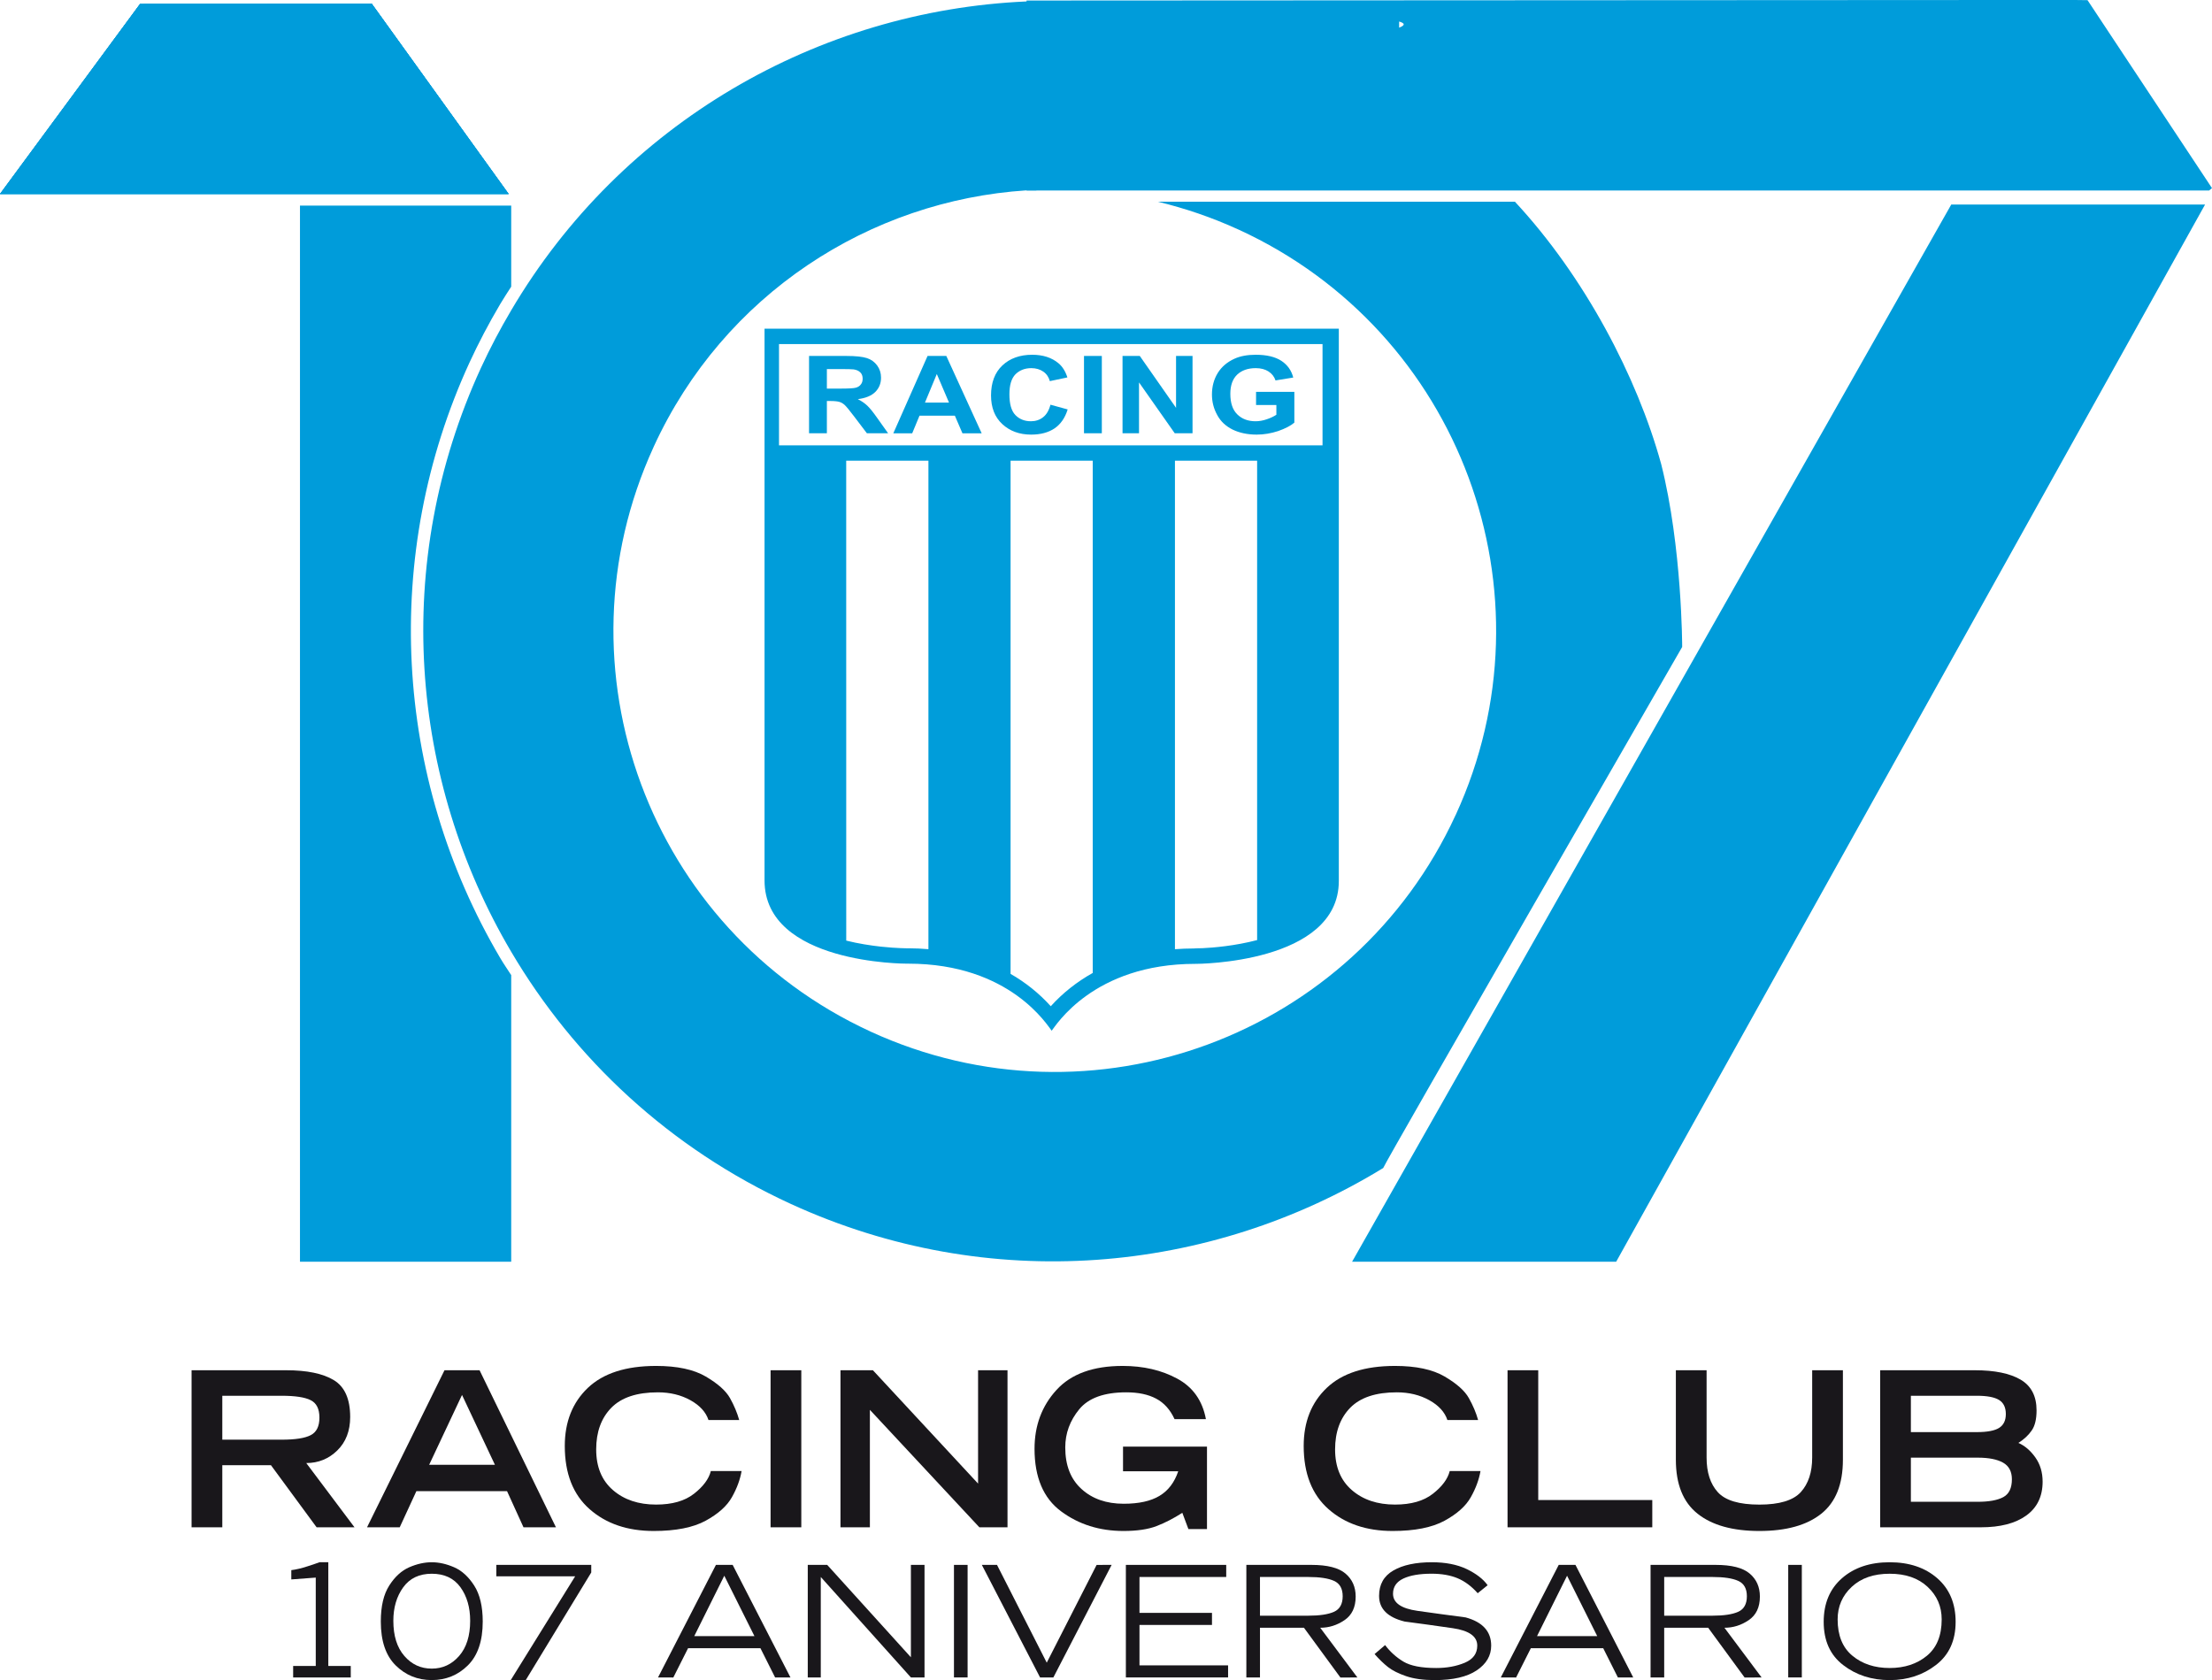
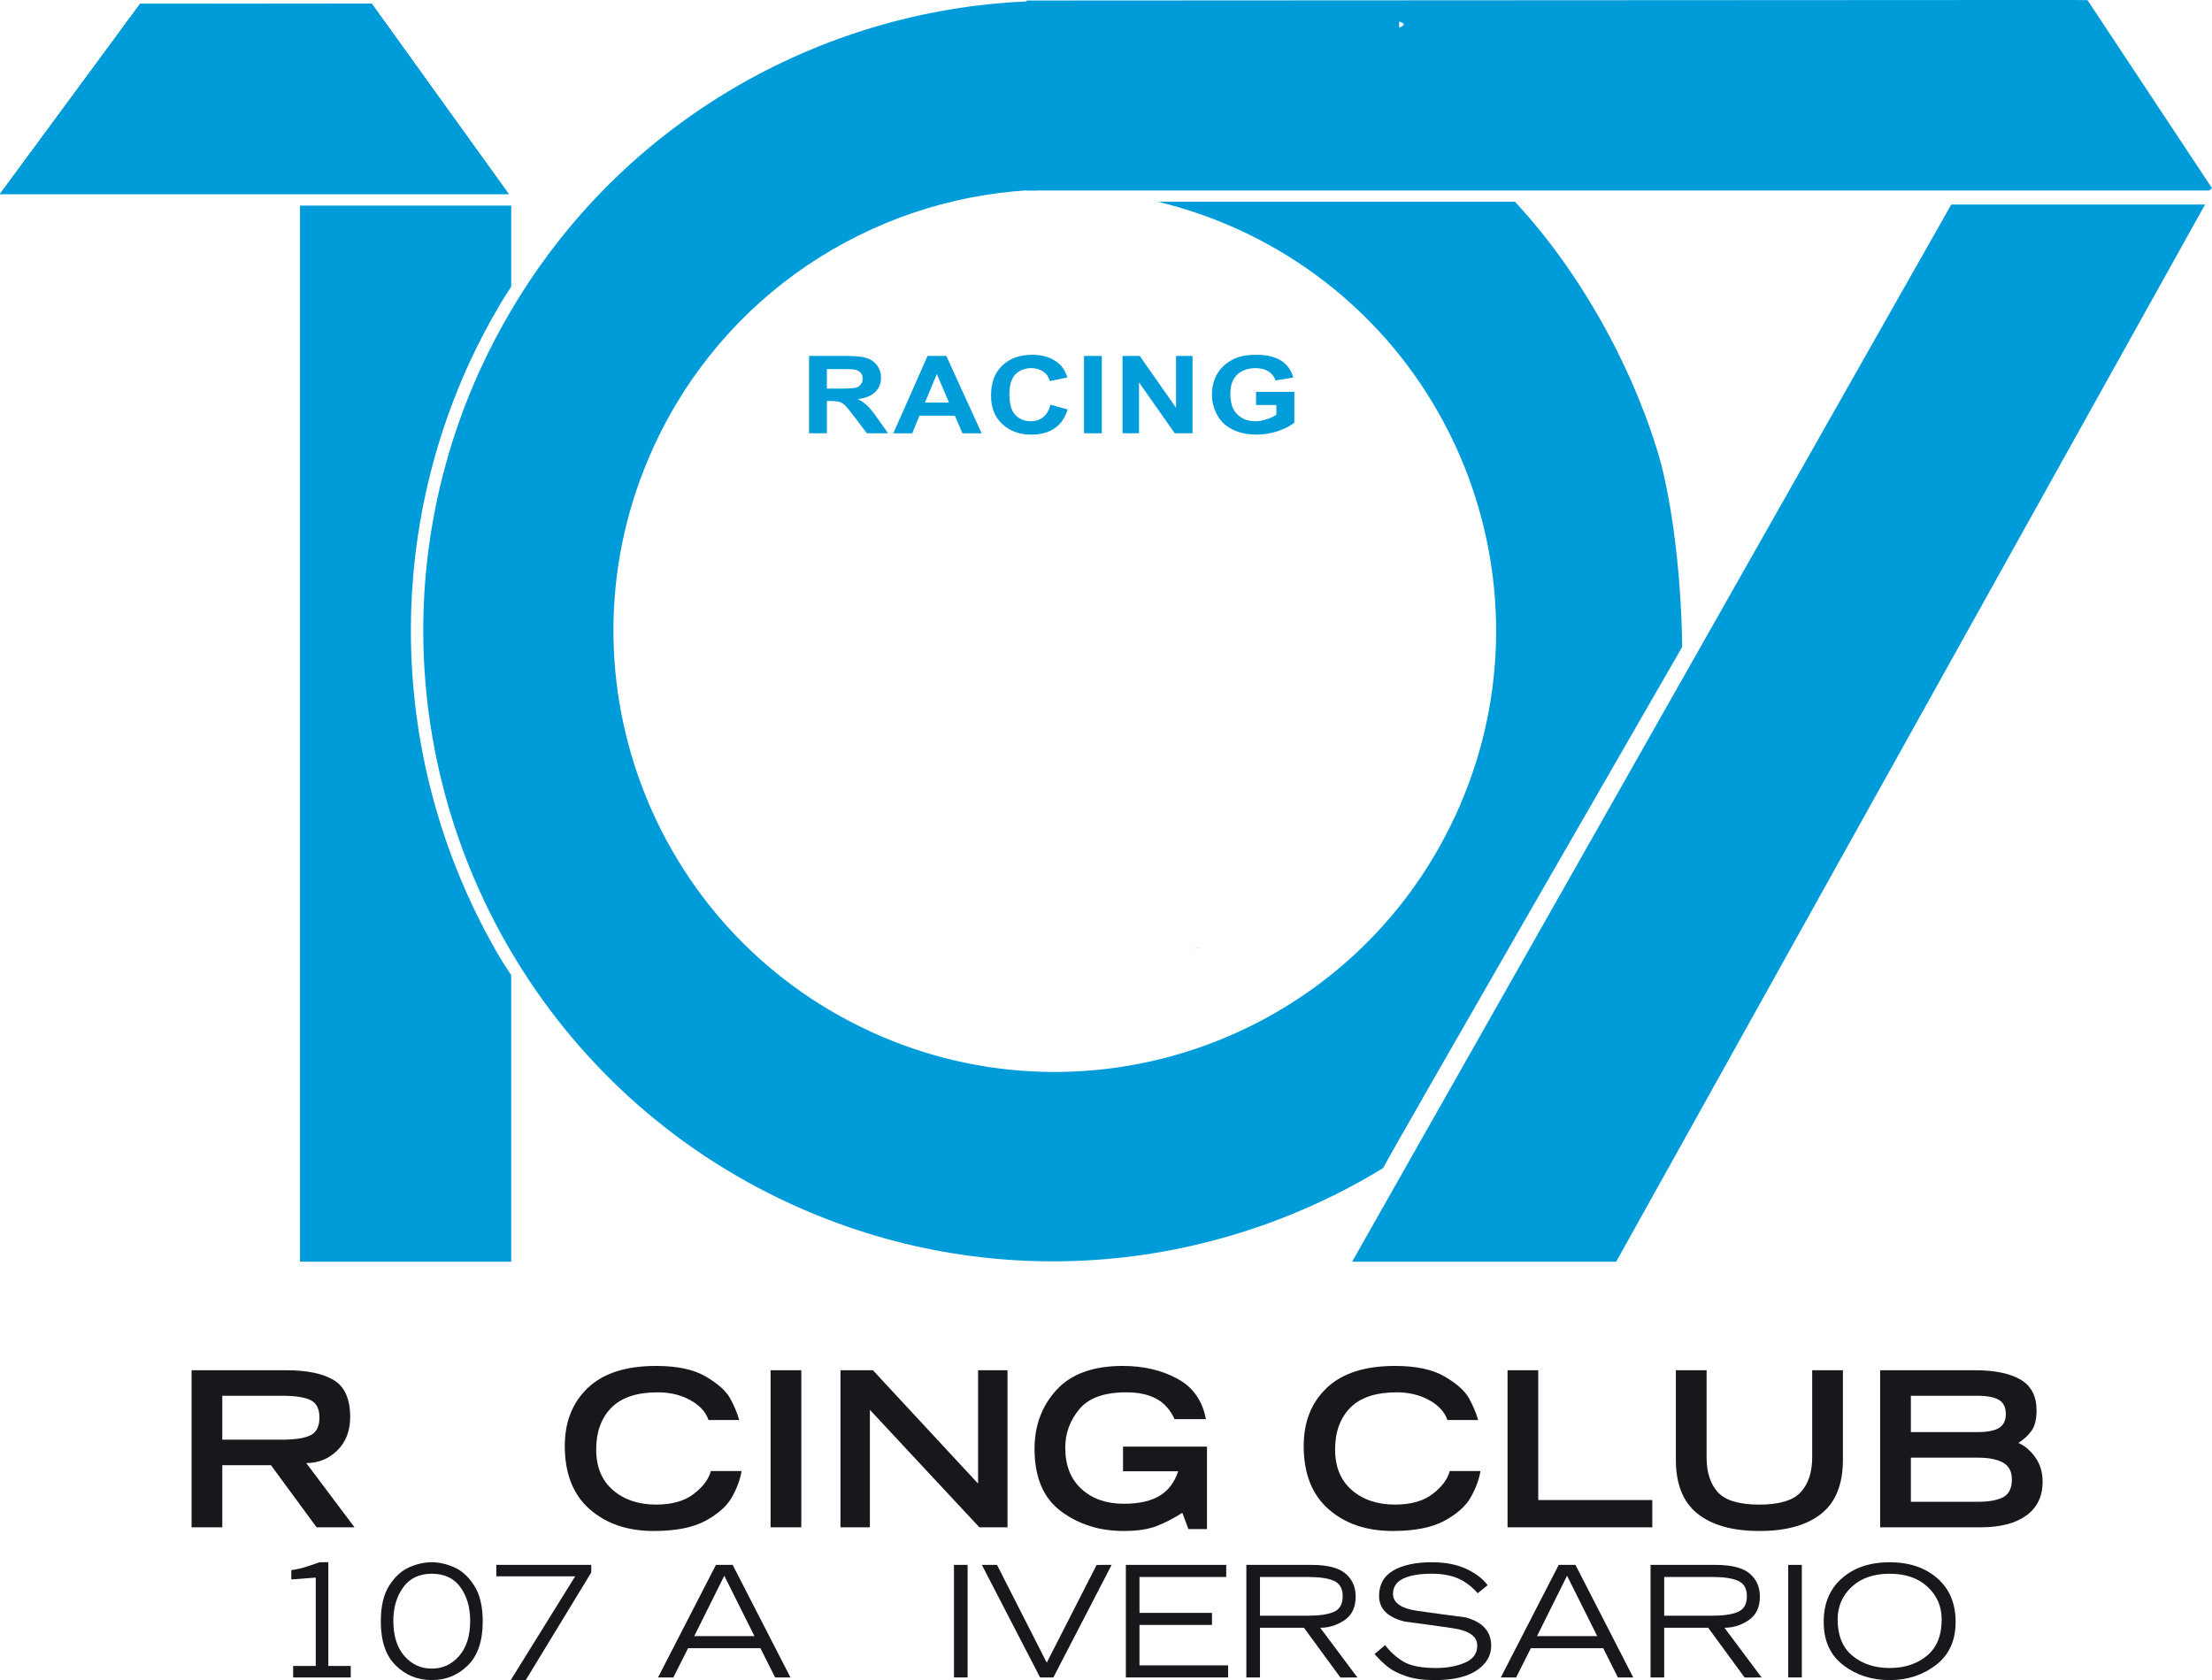
<svg xmlns="http://www.w3.org/2000/svg" width="282.08pt" height="214.28pt" viewBox="0 0 282.08 214.28" version="1.1">
  <defs>
    <clipPath id="clip1">
      <path d="M 53 0 L 282.078 0 L 282.078 161 L 53 161 Z M 53 0 " />
    </clipPath>
    <clipPath id="clip2">
      <path d="M 48 199 L 62 199 L 62 214.281 L 48 214.281 Z M 48 199 " />
    </clipPath>
    <clipPath id="clip3">
      <path d="M 63 199 L 76 199 L 76 214.281 L 63 214.281 Z M 63 199 " />
    </clipPath>
    <clipPath id="clip4">
      <path d="M 175 199 L 191 199 L 191 214.281 L 175 214.281 Z M 175 199 " />
    </clipPath>
    <clipPath id="clip5">
      <path d="M 232 199 L 250 199 L 250 214.281 L 232 214.281 Z M 232 199 " />
    </clipPath>
  </defs>
  <g id="surface1">
    <path style=" stroke:none;fill-rule:nonzero;fill:rgb(0%,61.2%,85.5%);fill-opacity:1;" d="M 59.855 46.273 C 60.996 43.789 62.324 41.258 63.805 38.754 C 64.242 38.008 64.727 37.293 65.191 36.562 L 65.191 26.219 L 38.254 26.219 L 38.254 160.922 L 65.191 160.922 L 65.191 124.367 C 64.73 123.648 64.238 122.949 63.805 122.211 C 50.137 99.051 48.664 70.66 59.855 46.273 " />
    <path style=" stroke:none;fill-rule:nonzero;fill:rgb(0%,61.2%,85.5%);fill-opacity:1;" d="M 172.422 160.922 L 206.098 160.922 L 281.195 26.09 L 248.828 26.09 Z M 172.422 160.922 " />
    <path style=" stroke:none;fill-rule:nonzero;fill:rgb(0%,61.2%,85.5%);fill-opacity:1;" d="M 47.418 0.496 L 47.402 0.48 L 17.859 0.508 L 0 24.742 L 64.863 24.742 " />
    <path style=" stroke:none;fill-rule:nonzero;fill:rgb(0%,61.2%,85.5%);fill-opacity:1;" d="M 47.418 0.496 L 47.402 0.48 L 17.859 0.508 L 0 24.742 L 64.863 24.742 " />
    <path style=" stroke:none;fill-rule:nonzero;fill:rgb(0%,61.2%,85.5%);fill-opacity:1;" d="M 47.418 0.496 L 47.402 0.48 L 17.859 0.508 L 0 24.742 L 64.863 24.742 " />
-     <path style=" stroke:none;fill-rule:nonzero;fill:rgb(0%,61.2%,85.5%);fill-opacity:1;" d="M 47.418 0.496 L 47.402 0.48 L 17.859 0.508 L 0 24.742 L 64.863 24.742 " />
    <g clip-path="url(#clip1)" clip-rule="nonzero">
      <path style=" stroke:none;fill-rule:nonzero;fill:rgb(0%,61.2%,85.5%);fill-opacity:1;" d="M 178.422 2.746 C 179.27 2.992 179.121 3.254 178.422 3.527 Z M 130.91 0.184 C 104.383 1.348 79.297 15.648 65.191 39.574 C 63.793 41.941 62.492 44.391 61.32 46.945 C 49.902 71.816 52.262 99.484 65.191 121.391 C 73.234 135.027 85.363 146.441 100.844 153.547 C 126.145 165.156 154.309 162.484 176.391 148.969 C 176.48 148.488 214.516 82.512 214.516 82.512 C 214.516 82.512 214.516 69.789 211.836 59.18 C 208.77 48.051 202.07 35.277 193.184 25.723 L 147.637 25.723 C 151.098 26.559 154.535 27.723 157.895 29.262 C 157.922 29.273 157.953 29.285 157.98 29.297 C 186.223 42.262 198.613 75.664 185.648 103.91 C 185.637 103.938 185.621 103.965 185.605 103.992 C 172.617 132.18 139.25 144.527 111.035 131.578 C 111.008 131.562 110.98 131.547 110.949 131.535 C 82.793 118.555 70.441 85.242 83.332 57.047 C 83.344 57.02 83.352 56.992 83.367 56.965 C 92.301 37.5 110.941 25.57 130.91 24.277 L 130.91 24.309 L 132.16 24.309 L 132.16 24.297 L 281.711 24.297 C 281.832 24.195 281.961 24.094 282.078 23.992 L 266.207 0.02 L 264.301 -0.004 L 132.52 0.066 L 130.91 0.066 " />
    </g>
    <path style=" stroke:none;fill-rule:nonzero;fill:rgb(9.799%,9%,10.599%);fill-opacity:1;" d="M 35.906 183.617 C 37.637 183.617 38.871 183.43 39.617 183.043 C 40.363 182.664 40.734 181.918 40.734 180.805 C 40.734 179.691 40.363 178.949 39.617 178.578 C 38.871 178.203 37.637 178.016 35.906 178.016 L 28.348 178.016 L 28.348 183.617 Z M 24.43 174.762 L 36.484 174.762 C 39.156 174.762 41.18 175.18 42.57 176.023 C 43.961 176.867 44.656 178.434 44.656 180.723 C 44.656 182.496 44.105 183.922 43.012 184.992 C 41.918 186.062 40.598 186.598 39.055 186.598 L 45.207 194.793 L 40.375 194.793 L 34.555 186.875 L 28.348 186.875 L 28.348 194.793 L 24.43 194.793 " />
-     <path style=" stroke:none;fill-rule:nonzero;fill:rgb(9.799%,9%,10.599%);fill-opacity:1;" d="M 63.113 186.82 L 58.918 177.91 L 54.727 186.82 Z M 56.684 174.762 L 61.156 174.762 L 70.895 194.793 L 66.758 194.793 L 64.66 190.184 L 53.098 190.184 L 50.973 194.793 L 46.805 194.793 " />
    <path style=" stroke:none;fill-rule:nonzero;fill:rgb(9.799%,9%,10.599%);fill-opacity:1;" d="M 94.57 187.617 C 94.383 188.703 93.977 189.812 93.34 190.945 C 92.707 192.078 91.59 193.078 89.988 193.953 C 88.387 194.824 86.18 195.262 83.363 195.262 C 80.016 195.262 77.289 194.332 75.184 192.473 C 73.078 190.617 72.023 187.934 72.023 184.418 C 72.023 181.348 73.004 178.879 74.961 177.012 C 76.922 175.145 79.824 174.211 83.668 174.211 C 86.355 174.211 88.465 174.664 90 175.562 C 91.535 176.465 92.57 177.383 93.094 178.32 C 93.617 179.258 94.008 180.188 94.266 181.109 L 90.348 181.109 C 90.016 180.098 89.246 179.254 88.043 178.582 C 86.836 177.914 85.453 177.578 83.891 177.578 C 81.223 177.578 79.246 178.234 77.957 179.547 C 76.668 180.867 76.027 182.637 76.027 184.859 C 76.027 187.086 76.738 188.816 78.164 190.047 C 79.59 191.281 81.422 191.895 83.668 191.895 C 85.711 191.895 87.32 191.438 88.496 190.516 C 89.672 189.598 90.391 188.633 90.648 187.617 " />
    <path style=" stroke:none;fill-rule:nonzero;fill:rgb(9.799%,9%,10.599%);fill-opacity:1;" d="M 98.266 194.793 L 102.184 194.793 L 102.184 174.762 L 98.266 174.762 Z M 98.266 194.793 " />
    <path style=" stroke:none;fill-rule:nonzero;fill:rgb(9.799%,9%,10.599%);fill-opacity:1;" d="M 107.18 174.762 L 111.316 174.762 L 124.727 189.219 L 124.727 174.762 L 128.48 174.762 L 128.48 194.793 L 124.891 194.793 L 110.93 179.812 L 110.93 194.793 L 107.18 194.793 " />
    <path style=" stroke:none;fill-rule:nonzero;fill:rgb(9.799%,9%,10.599%);fill-opacity:1;" d="M 153.918 184.504 L 153.918 195.016 L 151.547 195.016 L 150.773 192.945 C 149.668 193.652 148.574 194.219 147.488 194.637 C 146.402 195.055 144.996 195.262 143.27 195.262 C 140.215 195.262 137.559 194.426 135.309 192.754 C 133.055 191.078 131.926 188.418 131.926 184.777 C 131.926 181.816 132.859 179.312 134.73 177.27 C 136.594 175.23 139.406 174.211 143.156 174.211 C 145.805 174.211 148.129 174.75 150.125 175.832 C 152.121 176.91 153.34 178.633 153.781 180.996 L 149.781 180.996 C 149.23 179.793 148.445 178.918 147.434 178.383 C 146.422 177.844 145.152 177.578 143.629 177.578 C 140.812 177.578 138.812 178.297 137.625 179.742 C 136.438 181.188 135.844 182.809 135.844 184.609 C 135.844 186.895 136.535 188.656 137.914 189.906 C 139.293 191.164 141.086 191.789 143.297 191.789 C 145.227 191.789 146.75 191.453 147.859 190.785 C 148.977 190.117 149.77 189.074 150.25 187.648 L 143.211 187.648 L 143.211 184.504 " />
    <path style=" stroke:none;fill-rule:nonzero;fill:rgb(9.799%,9%,10.599%);fill-opacity:1;" d="M 188.797 187.617 C 188.609 188.703 188.203 189.812 187.566 190.945 C 186.934 192.078 185.816 193.078 184.215 193.953 C 182.613 194.824 180.406 195.262 177.594 195.262 C 174.242 195.262 171.516 194.332 169.41 192.473 C 167.305 190.617 166.25 187.934 166.25 184.418 C 166.25 181.348 167.23 178.879 169.191 177.012 C 171.148 175.145 174.051 174.211 177.898 174.211 C 180.582 174.211 182.691 174.664 184.227 175.562 C 185.762 176.465 186.797 177.383 187.316 178.32 C 187.844 179.258 188.234 180.188 188.492 181.109 L 184.574 181.109 C 184.242 180.098 183.473 179.254 182.27 178.582 C 181.062 177.914 179.68 177.578 178.117 177.578 C 175.449 177.578 173.473 178.234 172.184 179.547 C 170.898 180.867 170.254 182.637 170.254 184.859 C 170.254 187.086 170.965 188.816 172.391 190.047 C 173.816 191.281 175.648 191.895 177.898 191.895 C 179.938 191.895 181.547 191.438 182.723 190.516 C 183.898 189.598 184.617 188.633 184.875 187.617 " />
    <path style=" stroke:none;fill-rule:nonzero;fill:rgb(9.799%,9%,10.599%);fill-opacity:1;" d="M 192.246 174.762 L 196.16 174.762 L 196.16 191.316 L 210.703 191.316 L 210.703 194.793 L 192.246 194.793 " />
    <path style=" stroke:none;fill-rule:nonzero;fill:rgb(9.799%,9%,10.599%);fill-opacity:1;" d="M 235.012 186.184 C 235.012 189.301 234.094 191.594 232.254 193.062 C 230.414 194.531 227.781 195.262 224.359 195.262 C 220.957 195.262 218.332 194.531 216.484 193.062 C 214.633 191.594 213.711 189.301 213.711 186.184 L 213.711 174.762 L 217.629 174.762 L 217.629 185.902 C 217.629 187.789 218.105 189.262 219.062 190.316 C 220.02 191.371 221.785 191.898 224.359 191.898 C 226.918 191.898 228.68 191.363 229.645 190.301 C 230.609 189.238 231.094 187.77 231.094 185.902 L 231.094 174.762 L 235.012 174.762 " />
    <path style=" stroke:none;fill-rule:nonzero;fill:rgb(9.799%,9%,10.599%);fill-opacity:1;" d="M 252.203 191.539 C 253.641 191.539 254.723 191.34 255.461 190.945 C 256.195 190.551 256.562 189.789 256.562 188.668 C 256.562 187.676 256.184 186.969 255.43 186.543 C 254.676 186.121 253.602 185.91 252.203 185.91 L 243.68 185.91 L 243.68 191.539 Z M 252.094 182.652 C 253.398 182.652 254.344 182.477 254.922 182.121 C 255.5 181.762 255.789 181.172 255.789 180.348 C 255.789 179.508 255.5 178.91 254.922 178.551 C 254.344 178.195 253.398 178.016 252.094 178.016 L 243.68 178.016 L 243.68 182.652 Z M 239.762 174.762 L 251.844 174.762 C 254.363 174.762 256.305 175.16 257.668 175.957 C 259.027 176.754 259.707 178.062 259.707 179.879 C 259.707 180.996 259.504 181.855 259.086 182.449 C 258.676 183.047 258.105 183.574 257.391 184.031 C 258.199 184.383 258.918 184.992 259.543 185.867 C 260.168 186.742 260.48 187.777 260.48 188.973 C 260.48 190.848 259.785 192.285 258.398 193.289 C 257.008 194.293 255.074 194.793 252.59 194.793 L 239.762 194.793 " />
    <path style=" stroke:none;fill-rule:nonzero;fill:rgb(9.799%,9%,10.599%);fill-opacity:1;" d="M 37.383 212.48 L 40.266 212.48 L 40.266 201.207 L 37.148 201.441 L 37.148 200.258 C 37.766 200.18 38.449 200.016 39.203 199.773 C 39.953 199.531 40.465 199.355 40.742 199.25 L 41.867 199.25 L 41.867 212.48 L 44.73 212.48 L 44.73 213.945 L 37.383 213.945 " />
    <g clip-path="url(#clip2)" clip-rule="nonzero">
      <path style=" stroke:none;fill-rule:nonzero;fill:rgb(9.799%,9%,10.599%);fill-opacity:1;" d="M 59.957 206.715 C 59.957 205.012 59.543 203.582 58.715 202.434 C 57.883 201.285 56.664 200.715 55.059 200.715 C 53.465 200.715 52.254 201.293 51.414 202.453 C 50.578 203.613 50.16 205.035 50.16 206.715 C 50.16 208.633 50.629 210.129 51.566 211.203 C 52.496 212.281 53.664 212.816 55.059 212.816 C 56.441 212.816 57.605 212.281 58.547 211.203 C 59.484 210.129 59.957 208.633 59.957 206.715 M 48.562 206.816 C 48.562 204.867 48.918 203.34 49.641 202.215 C 50.355 201.094 51.207 200.32 52.184 199.891 C 53.168 199.465 54.125 199.25 55.059 199.25 C 55.98 199.25 56.934 199.465 57.914 199.891 C 58.895 200.32 59.746 201.094 60.473 202.227 C 61.195 203.355 61.559 204.883 61.559 206.816 C 61.559 209.297 60.922 211.16 59.66 212.406 C 58.398 213.656 56.863 214.277 55.059 214.277 C 53.254 214.277 51.723 213.656 50.457 212.406 C 49.195 211.16 48.562 209.297 48.562 206.816 " />
    </g>
    <g clip-path="url(#clip3)" clip-rule="nonzero">
      <path style=" stroke:none;fill-rule:nonzero;fill:rgb(9.799%,9%,10.599%);fill-opacity:1;" d="M 63.293 199.586 L 75.398 199.586 L 75.398 200.555 L 67.047 214.277 L 65.137 214.27 L 73.344 201.047 L 63.293 201.047 " />
    </g>
    <path style=" stroke:none;fill-rule:nonzero;fill:rgb(9.799%,9%,10.599%);fill-opacity:1;" d="M 96.207 208.668 L 92.363 200.969 L 88.535 208.668 Z M 91.297 199.586 L 93.43 199.586 L 100.801 213.941 L 98.844 213.941 L 96.973 210.211 L 87.746 210.211 L 85.863 213.949 L 83.914 213.941 " />
-     <path style=" stroke:none;fill-rule:nonzero;fill:rgb(9.799%,9%,10.599%);fill-opacity:1;" d="M 103.008 199.586 L 105.484 199.582 L 116.16 211.371 L 116.16 199.586 L 117.898 199.586 L 117.898 213.941 L 116.16 213.941 L 104.668 201.129 L 104.668 213.941 L 103.008 213.941 " />
    <path style=" stroke:none;fill-rule:nonzero;fill:rgb(9.799%,9%,10.599%);fill-opacity:1;" d="M 121.652 213.941 L 123.391 213.941 L 123.391 199.586 L 121.652 199.586 Z M 121.652 213.941 " />
    <path style=" stroke:none;fill-rule:nonzero;fill:rgb(9.799%,9%,10.599%);fill-opacity:1;" d="M 127.141 199.586 L 133.484 212.059 L 139.844 199.59 L 141.758 199.586 L 134.328 213.941 L 132.633 213.941 L 125.207 199.586 " />
    <path style=" stroke:none;fill-rule:nonzero;fill:rgb(9.799%,9%,10.599%);fill-opacity:1;" d="M 143.574 199.586 L 156.371 199.586 L 156.371 201.129 L 145.309 201.129 L 145.309 205.707 L 154.555 205.707 L 154.555 207.246 L 145.309 207.246 L 145.309 212.402 L 156.609 212.402 L 156.609 213.941 L 143.574 213.941 " />
    <path style=" stroke:none;fill-rule:nonzero;fill:rgb(9.799%,9%,10.599%);fill-opacity:1;" d="M 160.676 206.066 L 166.836 206.066 C 168.285 206.066 169.379 205.898 170.117 205.57 C 170.852 205.238 171.223 204.574 171.223 203.586 C 171.223 202.609 170.852 201.953 170.117 201.625 C 169.379 201.293 168.285 201.129 166.836 201.129 L 160.676 201.129 Z M 158.938 199.586 L 167.234 199.586 C 169.262 199.586 170.707 199.953 171.578 200.691 C 172.445 201.426 172.879 202.406 172.879 203.625 C 172.879 204.992 172.402 205.996 171.445 206.641 C 170.492 207.285 169.465 207.605 168.359 207.605 L 173.098 213.945 L 170.934 213.953 L 166.285 207.605 L 160.676 207.605 L 160.676 213.945 L 158.938 213.945 " />
    <g clip-path="url(#clip4)" clip-rule="nonzero">
      <path style=" stroke:none;fill-rule:nonzero;fill:rgb(9.799%,9%,10.599%);fill-opacity:1;" d="M 176.633 209.816 C 177.277 210.672 178.055 211.375 178.965 211.922 C 179.871 212.465 181.266 212.738 183.148 212.738 C 184.508 212.738 185.719 212.516 186.785 212.07 C 187.852 211.621 188.383 210.895 188.383 209.883 C 188.383 208.703 187.34 207.961 185.254 207.66 C 183.164 207.355 181.121 207.074 179.121 206.812 C 176.949 206.273 175.863 205.184 175.863 203.543 C 175.863 202.086 176.469 201.004 177.68 200.305 C 178.891 199.602 180.531 199.25 182.598 199.25 C 184.336 199.25 185.809 199.539 187.02 200.113 C 188.23 200.691 189.129 201.379 189.707 202.18 L 188.441 203.199 C 187.652 202.312 186.797 201.676 185.875 201.289 C 184.953 200.906 183.848 200.711 182.559 200.711 C 181.031 200.711 179.828 200.918 178.953 201.332 C 178.078 201.746 177.641 202.395 177.641 203.27 C 177.641 204.426 178.68 205.152 180.762 205.449 C 182.844 205.742 184.891 206.023 186.902 206.285 C 189.074 206.875 190.16 208.078 190.16 209.887 C 190.16 211.16 189.547 212.211 188.316 213.039 C 187.086 213.867 185.297 214.281 182.953 214.281 C 181.504 214.281 180.289 214.113 179.309 213.777 C 178.328 213.441 177.562 213.055 177.008 212.621 C 176.457 212.188 175.883 211.633 175.289 210.961 " />
    </g>
    <path style=" stroke:none;fill-rule:nonzero;fill:rgb(9.799%,9%,10.599%);fill-opacity:1;" d="M 203.68 208.668 L 199.836 200.969 L 196.008 208.668 Z M 198.773 199.586 L 200.906 199.586 L 208.273 213.941 L 206.316 213.941 L 204.445 210.211 L 195.219 210.211 L 193.336 213.949 L 191.387 213.941 " />
    <path style=" stroke:none;fill-rule:nonzero;fill:rgb(9.799%,9%,10.599%);fill-opacity:1;" d="M 212.223 206.066 L 218.383 206.066 C 219.832 206.066 220.926 205.898 221.66 205.57 C 222.398 205.238 222.766 204.574 222.766 203.586 C 222.766 202.609 222.398 201.953 221.66 201.625 C 220.926 201.293 219.832 201.129 218.383 201.129 L 212.223 201.129 Z M 210.484 199.586 L 218.777 199.586 C 220.805 199.586 222.254 199.953 223.121 200.691 C 223.992 201.426 224.426 202.406 224.426 203.625 C 224.426 204.992 223.949 205.996 222.992 206.641 C 222.039 207.285 221.012 207.605 219.906 207.605 L 224.645 213.945 L 222.48 213.953 L 217.832 207.605 L 212.223 207.605 L 212.223 213.945 L 210.484 213.945 " />
    <path style=" stroke:none;fill-rule:nonzero;fill:rgb(9.799%,9%,10.599%);fill-opacity:1;" d="M 228.039 213.941 L 229.773 213.941 L 229.773 199.586 L 228.039 199.586 Z M 228.039 213.941 " />
    <g clip-path="url(#clip5)" clip-rule="nonzero">
      <path style=" stroke:none;fill-rule:nonzero;fill:rgb(9.799%,9%,10.599%);fill-opacity:1;" d="M 240.977 212.738 C 242.871 212.738 244.449 212.223 245.715 211.184 C 246.98 210.145 247.609 208.598 247.609 206.539 C 247.609 204.887 247.012 203.504 245.812 202.387 C 244.617 201.27 243.004 200.715 240.977 200.715 C 238.945 200.715 237.336 201.27 236.137 202.387 C 234.938 203.504 234.34 204.887 234.34 206.539 C 234.34 208.586 234.965 210.133 236.223 211.172 C 237.48 212.219 239.066 212.738 240.977 212.738 M 240.977 199.25 C 243.461 199.25 245.488 199.93 247.047 201.289 C 248.605 202.648 249.387 204.504 249.387 206.852 C 249.387 209.23 248.555 211.062 246.887 212.348 C 245.223 213.633 243.254 214.281 240.977 214.281 C 238.684 214.281 236.711 213.645 235.051 212.367 C 233.391 211.094 232.562 209.258 232.562 206.852 C 232.562 204.504 233.34 202.648 234.891 201.289 C 236.445 199.93 238.473 199.25 240.977 199.25 " />
    </g>
    <path style=" stroke:none;fill-rule:nonzero;fill:rgb(0%,57.999%,84.698%);fill-opacity:1;" d="M 152.418 120.965 C 152.43 120.965 152.77 120.965 153.328 120.934 C 153.043 120.945 152.75 120.945 152.453 120.945 C 152.422 120.945 152.34 120.953 152.23 120.969 C 152.262 120.969 152.289 120.965 152.324 120.965 " />
-     <path style=" stroke:none;fill-rule:nonzero;fill:rgb(0%,61.6%,85.5%);fill-opacity:1;" d="M 168.652 56.797 L 99.34 56.797 L 99.34 43.883 L 168.652 43.883 Z M 160.312 119.898 C 157.48 120.641 154.719 120.867 153.328 120.934 C 152.77 120.965 152.43 120.965 152.418 120.965 L 152.324 120.965 C 152.289 120.965 152.262 120.969 152.23 120.969 C 151.418 120.969 150.613 121.004 149.832 121.062 L 149.832 58.758 L 160.312 58.758 Z M 139.352 58.758 L 139.348 58.758 L 139.348 58.754 L 139.352 58.754 Z M 139.348 124.09 C 137.328 125.223 135.527 126.641 133.996 128.336 C 132.523 126.699 130.805 125.32 128.875 124.211 L 128.871 124.207 L 128.871 58.758 L 139.348 58.758 Z M 118.395 58.758 L 118.395 58.754 Z M 118.395 121.059 C 117.57 120.988 116.73 120.949 115.871 120.945 L 115.539 120.945 C 115.527 120.945 115.266 120.945 114.812 120.922 C 114.238 120.902 113.371 120.844 112.328 120.734 C 111.039 120.59 109.488 120.359 107.914 119.965 L 107.91 58.758 L 118.395 58.758 Z M 97.496 41.918 L 97.496 112.293 C 97.496 122.949 115.512 122.906 115.66 122.906 L 115.824 122.906 C 128.859 122.906 133.617 130.875 134.113 131.457 C 134.605 130.871 139.391 122.93 152.441 122.93 L 152.535 122.93 C 152.555 122.93 170.73 122.906 170.73 112.355 L 170.73 41.918 " />
    <path style=" stroke:none;fill-rule:nonzero;fill:rgb(0%,61.6%,85.5%);fill-opacity:1;" d="M 105.445 47.07 L 107.215 47.07 C 108.125 47.07 108.672 47.094 108.859 47.113 C 109.227 47.168 109.508 47.293 109.707 47.496 C 109.914 47.691 110.008 47.965 110.008 48.301 C 110.008 48.594 109.934 48.84 109.777 49.031 C 109.629 49.234 109.418 49.367 109.148 49.445 C 108.879 49.527 108.199 49.562 107.113 49.562 L 105.445 49.562 Z M 105.445 51.145 L 105.906 51.145 C 106.422 51.145 106.809 51.188 107.043 51.258 C 107.289 51.332 107.508 51.461 107.73 51.664 C 107.941 51.867 108.34 52.348 108.922 53.117 L 110.547 55.258 L 113.254 55.258 L 111.891 53.344 C 111.352 52.574 110.922 52.039 110.602 51.742 C 110.289 51.438 109.879 51.156 109.391 50.906 C 110.375 50.785 111.121 50.48 111.609 50 C 112.102 49.512 112.352 48.906 112.352 48.164 C 112.352 47.578 112.188 47.066 111.859 46.613 C 111.527 46.164 111.098 45.848 110.547 45.672 C 110.008 45.496 109.137 45.398 107.941 45.398 L 103.172 45.398 L 103.172 55.258 L 105.445 55.258 " />
    <path style=" stroke:none;fill-rule:nonzero;fill:rgb(0%,61.6%,85.5%);fill-opacity:1;" d="M 119.465 47.703 L 121.02 51.348 L 117.953 51.348 Z M 117.258 53.016 L 121.766 53.016 L 122.734 55.262 L 125.184 55.262 L 120.676 45.398 L 118.285 45.398 L 113.918 55.262 L 116.328 55.262 " />
    <path style=" stroke:none;fill-rule:nonzero;fill:rgb(0%,61.6%,85.5%);fill-opacity:1;" d="M 131.488 55.43 C 132.695 55.43 133.688 55.168 134.477 54.637 C 135.254 54.109 135.816 53.305 136.152 52.219 L 133.957 51.617 C 133.766 52.348 133.449 52.879 133.02 53.211 C 132.586 53.555 132.07 53.727 131.469 53.727 C 130.652 53.727 129.996 53.461 129.484 52.934 C 128.973 52.41 128.723 51.52 128.723 50.281 C 128.723 49.109 128.98 48.266 129.492 47.738 C 130.016 47.223 130.684 46.953 131.516 46.953 C 132.113 46.953 132.621 47.105 133.047 47.398 C 133.469 47.691 133.738 48.102 133.879 48.609 L 136.117 48.137 C 135.863 47.352 135.48 46.738 134.969 46.32 C 134.113 45.609 133.004 45.246 131.625 45.246 C 130.059 45.246 128.781 45.707 127.824 46.609 C 126.863 47.516 126.379 48.797 126.379 50.434 C 126.379 51.988 126.859 53.207 127.82 54.094 C 128.777 54.98 130.004 55.43 131.488 55.43 " />
    <path style=" stroke:none;fill-rule:nonzero;fill:rgb(0%,61.6%,85.5%);fill-opacity:1;" d="M 138.234 55.258 L 140.508 55.258 L 140.508 45.398 L 138.234 45.398 Z M 138.234 55.258 " />
    <path style=" stroke:none;fill-rule:nonzero;fill:rgb(0%,61.6%,85.5%);fill-opacity:1;" d="M 145.25 48.773 L 149.805 55.258 L 152.074 55.258 L 152.074 45.398 L 149.973 45.398 L 149.973 52.016 L 145.348 45.398 L 143.148 45.398 L 143.148 55.258 L 145.25 55.258 " />
    <path style=" stroke:none;fill-rule:nonzero;fill:rgb(0%,61.6%,85.5%);fill-opacity:1;" d="M 157.188 54.789 C 158.059 55.211 159.086 55.43 160.254 55.43 C 161.184 55.43 162.09 55.273 162.996 54.977 C 163.898 54.656 164.586 54.309 165.059 53.902 L 165.059 49.977 L 160.176 49.977 L 160.176 51.652 L 162.766 51.652 L 162.766 52.898 C 162.426 53.117 162.016 53.32 161.535 53.477 C 161.062 53.641 160.59 53.727 160.109 53.727 C 159.148 53.727 158.375 53.434 157.781 52.848 C 157.188 52.27 156.895 51.395 156.895 50.227 C 156.895 49.145 157.188 48.336 157.77 47.777 C 158.355 47.23 159.145 46.953 160.133 46.953 C 160.781 46.953 161.328 47.094 161.762 47.375 C 162.199 47.66 162.5 48.039 162.656 48.52 L 164.918 48.152 C 164.688 47.246 164.184 46.535 163.402 46.02 C 162.617 45.508 161.531 45.246 160.133 45.246 C 159.062 45.246 158.164 45.418 157.445 45.742 C 156.504 46.164 155.785 46.777 155.289 47.574 C 154.801 48.371 154.551 49.285 154.551 50.309 C 154.551 51.254 154.773 52.121 155.223 52.93 C 155.656 53.742 156.309 54.352 157.188 54.789 " />
  </g>
</svg>